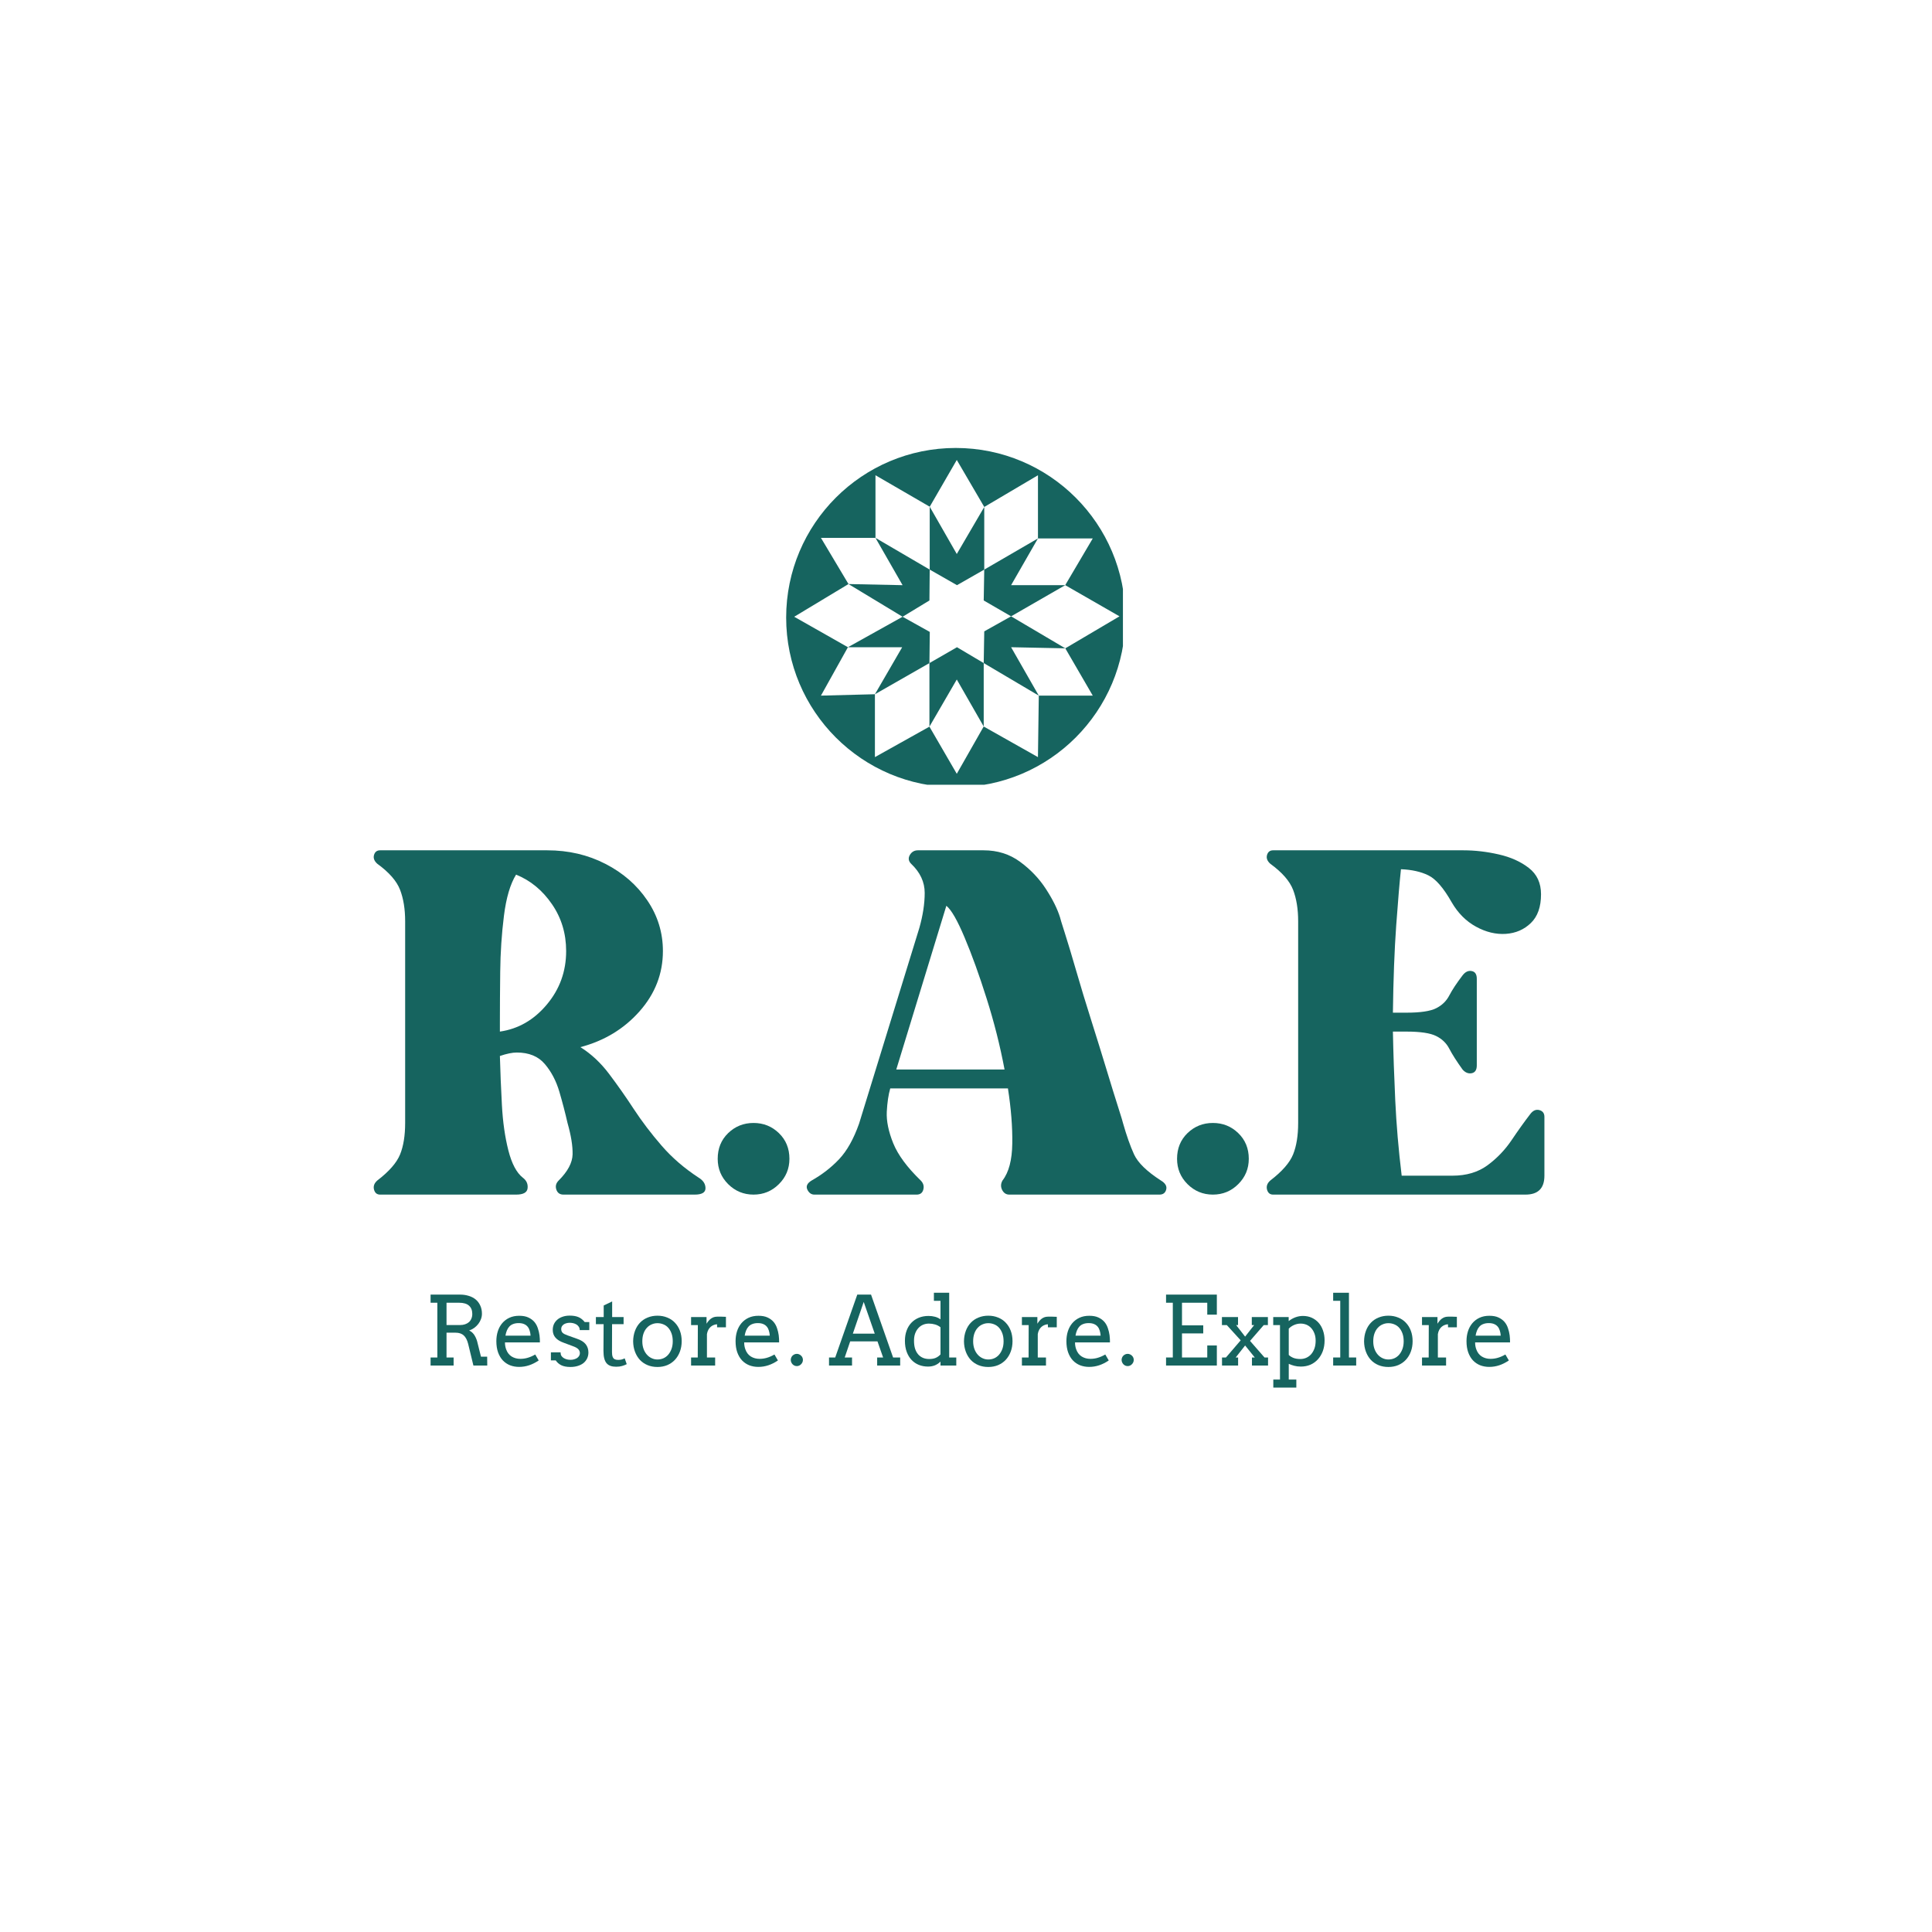
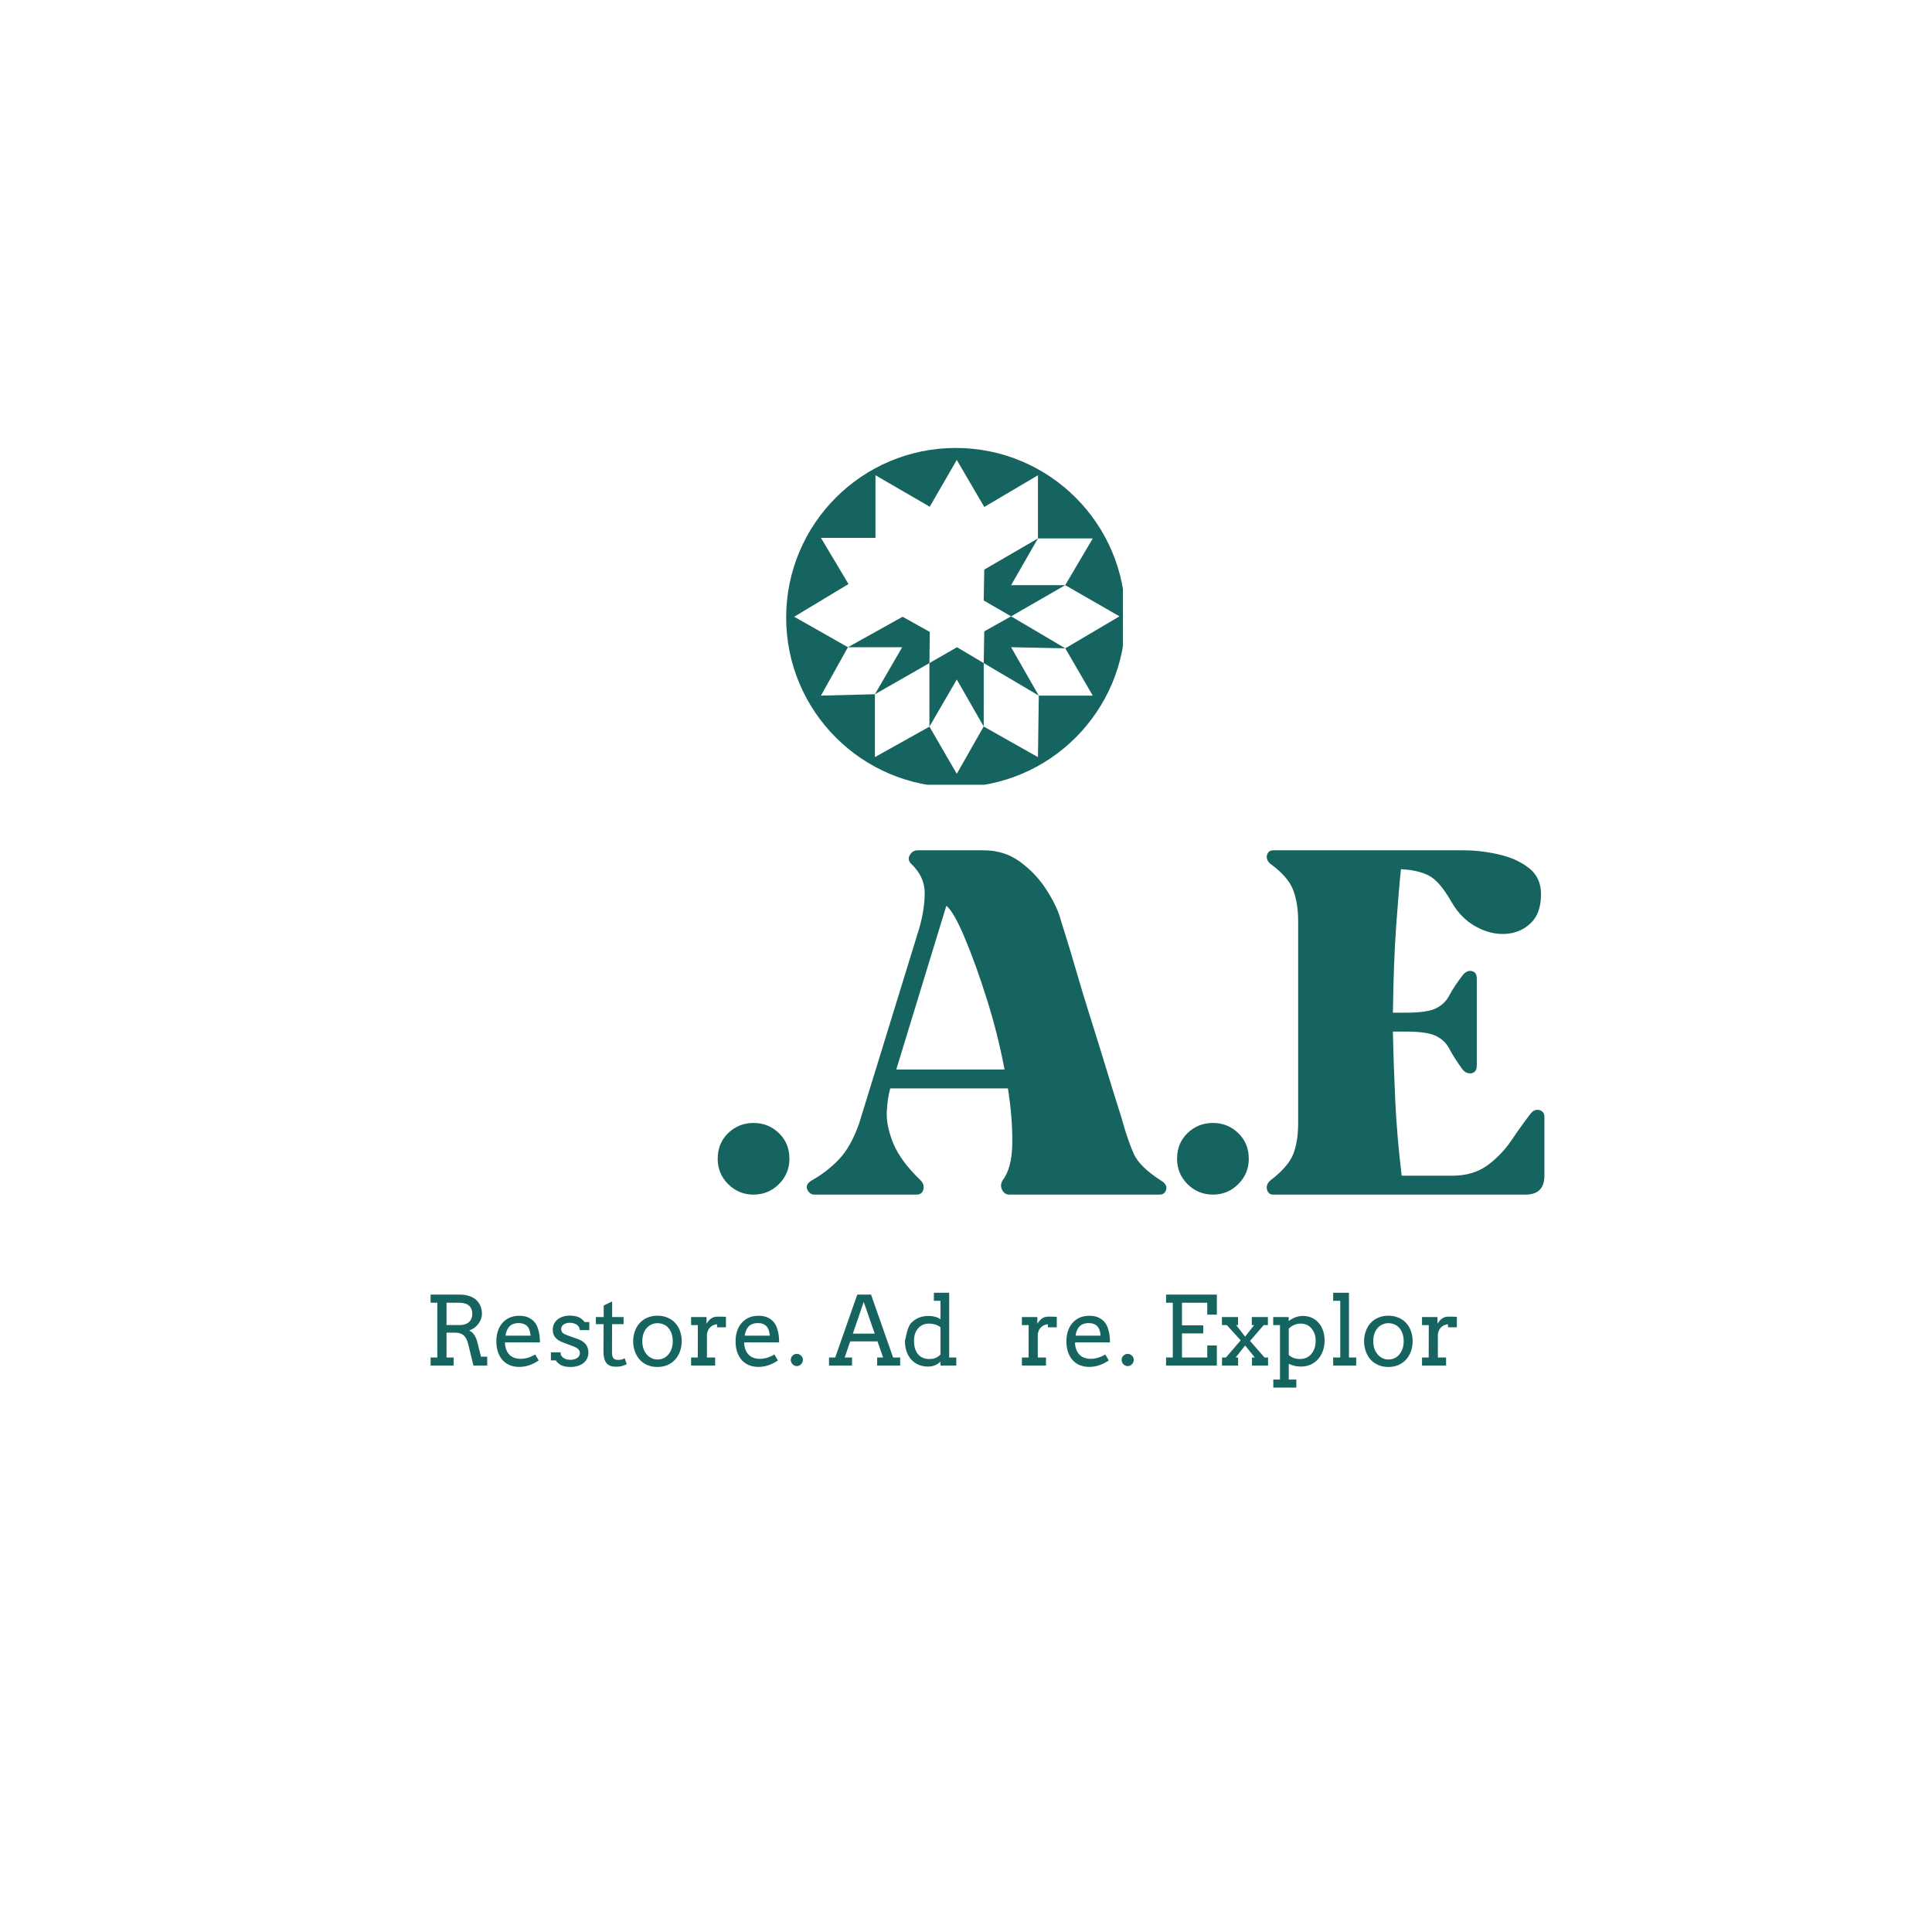
<svg xmlns="http://www.w3.org/2000/svg" version="1.0" preserveAspectRatio="xMidYMid meet" height="500" viewBox="0 0 375 375" zoomAndPan="magnify" width="500">
  <defs>
    <g />
    <clipPath id="a2740eb824">
      <path clip-rule="nonzero" d="M 152.594 86.949 L 217.961 86.949 L 217.961 152.32 L 152.594 152.32 Z M 152.594 86.949" />
    </clipPath>
  </defs>
  <g fill-opacity="1" fill="#16645f">
    <g transform="translate(72.467, 247.372)">
      <g>
-         <path d="M 63.156 -18.781 C 64.031 -18.25 64.469 -17.566 64.469 -16.734 C 64.469 -15.91 63.77 -15.5 62.375 -15.5 L 36.906 -15.5 C 36.195 -15.5 35.734 -15.828 35.516 -16.484 C 35.297 -17.141 35.453 -17.727 35.984 -18.25 C 37.734 -20 38.629 -21.68 38.672 -23.297 C 38.711 -24.922 38.383 -26.957 37.688 -29.406 C 37.25 -31.332 36.723 -33.348 36.109 -35.453 C 35.492 -37.555 34.551 -39.352 33.281 -40.844 C 32.02 -42.332 30.207 -43.078 27.844 -43.078 C 26.969 -43.078 25.875 -42.852 24.562 -42.406 C 24.645 -39.344 24.773 -36.172 24.953 -32.891 C 25.129 -29.609 25.547 -26.676 26.203 -24.094 C 26.859 -21.508 27.797 -19.738 29.016 -18.781 C 29.723 -18.25 30.031 -17.566 29.938 -16.734 C 29.852 -15.91 29.109 -15.5 27.703 -15.5 L 1.312 -15.5 C 0.695 -15.5 0.301 -15.828 0.125 -16.484 C -0.039 -17.141 0.176 -17.727 0.781 -18.25 C 3.062 -20 4.531 -21.68 5.188 -23.297 C 5.844 -24.922 6.172 -26.957 6.172 -29.406 L 6.172 -68.547 C 6.172 -70.91 5.844 -72.945 5.188 -74.656 C 4.531 -76.363 3.062 -78.047 0.781 -79.703 C 0.176 -80.234 -0.039 -80.801 0.125 -81.406 C 0.301 -82.02 0.695 -82.328 1.312 -82.328 L 33.75 -82.328 C 37.863 -82.328 41.625 -81.453 45.031 -79.703 C 48.445 -77.953 51.16 -75.586 53.172 -72.609 C 55.191 -69.641 56.203 -66.359 56.203 -62.766 C 56.203 -58.391 54.691 -54.492 51.672 -51.078 C 48.648 -47.66 44.82 -45.344 40.188 -44.125 C 42.281 -42.812 44.133 -41.082 45.75 -38.938 C 47.375 -36.789 48.973 -34.516 50.547 -32.109 C 52.129 -29.703 53.926 -27.336 55.938 -25.016 C 57.945 -22.691 60.352 -20.613 63.156 -18.781 Z M 37.422 -62.766 C 37.422 -66.18 36.5 -69.223 34.656 -71.891 C 32.82 -74.566 30.504 -76.473 27.703 -77.609 C 26.566 -75.766 25.781 -73.094 25.344 -69.594 C 24.906 -66.094 24.664 -62.484 24.625 -58.766 C 24.582 -55.047 24.562 -51.785 24.562 -48.984 L 24.562 -47.141 C 28.145 -47.66 31.18 -49.41 33.672 -52.391 C 36.172 -55.367 37.422 -58.828 37.422 -62.766 Z M 37.422 -62.766" />
-       </g>
+         </g>
    </g>
  </g>
  <g fill-opacity="1" fill="#16645f">
    <g transform="translate(139.305, 247.372)">
      <g>
        <path d="M 6.953 -29.406 C 8.879 -29.406 10.52 -28.75 11.875 -27.438 C 13.238 -26.125 13.922 -24.461 13.922 -22.453 C 13.922 -20.523 13.238 -18.883 11.875 -17.531 C 10.52 -16.176 8.879 -15.5 6.953 -15.5 C 5.035 -15.5 3.395 -16.176 2.031 -17.531 C 0.676 -18.883 0 -20.523 0 -22.453 C 0 -24.461 0.676 -26.125 2.031 -27.438 C 3.395 -28.75 5.035 -29.406 6.953 -29.406 Z M 6.953 -29.406" />
      </g>
    </g>
  </g>
  <g fill-opacity="1" fill="#16645f">
    <g transform="translate(156.639, 247.372)">
      <g>
        <path d="M 68.672 -18.25 C 69.547 -17.727 69.895 -17.141 69.719 -16.484 C 69.551 -15.828 69.113 -15.5 68.406 -15.5 L 39.266 -15.5 C 38.648 -15.5 38.188 -15.801 37.875 -16.406 C 37.57 -17.02 37.598 -17.633 37.953 -18.25 C 39.172 -19.82 39.801 -22.207 39.844 -25.406 C 39.895 -28.602 39.613 -32.172 39 -36.109 L 16.156 -36.109 C 15.801 -34.879 15.578 -33.367 15.484 -31.578 C 15.398 -29.785 15.816 -27.75 16.734 -25.469 C 17.66 -23.195 19.438 -20.789 22.062 -18.25 C 22.582 -17.727 22.754 -17.141 22.578 -16.484 C 22.41 -15.828 21.973 -15.5 21.266 -15.5 L 1.438 -15.5 C 0.832 -15.5 0.375 -15.828 0.062 -16.484 C -0.238 -17.141 0.047 -17.727 0.922 -18.25 C 2.93 -19.383 4.703 -20.758 6.234 -22.375 C 7.766 -24 9.055 -26.301 10.109 -29.281 L 21.797 -67.234 C 22.492 -69.68 22.844 -71.957 22.844 -74.062 C 22.844 -76.164 21.969 -78.047 20.219 -79.703 C 19.695 -80.234 19.609 -80.801 19.953 -81.406 C 20.305 -82.02 20.832 -82.328 21.531 -82.328 L 34.266 -82.328 C 36.984 -82.328 39.348 -81.582 41.359 -80.094 C 43.379 -78.613 45.047 -76.863 46.359 -74.844 C 47.672 -72.832 48.586 -70.992 49.109 -69.328 C 49.109 -69.242 49.414 -68.238 50.031 -66.312 C 50.645 -64.383 51.391 -61.91 52.266 -58.891 C 53.141 -55.867 54.102 -52.695 55.156 -49.375 C 56.207 -46.051 57.191 -42.879 58.109 -39.859 C 59.023 -36.836 59.789 -34.363 60.406 -32.438 C 61.02 -30.508 61.328 -29.5 61.328 -29.406 C 62.023 -26.957 62.742 -24.922 63.484 -23.297 C 64.234 -21.68 65.961 -20 68.672 -18.25 Z M 17.328 -39.781 L 38.344 -39.781 C 37.469 -44.426 36.305 -49.023 34.859 -53.578 C 33.422 -58.129 32 -62.066 30.594 -65.391 C 29.195 -68.723 28.016 -70.781 27.047 -71.562 Z M 17.328 -39.781" />
      </g>
    </g>
  </g>
  <g fill-opacity="1" fill="#16645f">
    <g transform="translate(228.466, 247.372)">
      <g>
        <path d="M 6.953 -29.406 C 8.879 -29.406 10.52 -28.75 11.875 -27.438 C 13.238 -26.125 13.922 -24.461 13.922 -22.453 C 13.922 -20.523 13.238 -18.883 11.875 -17.531 C 10.52 -16.176 8.879 -15.5 6.953 -15.5 C 5.035 -15.5 3.395 -16.176 2.031 -17.531 C 0.676 -18.883 0 -20.523 0 -22.453 C 0 -24.461 0.676 -26.125 2.031 -27.438 C 3.395 -28.75 5.035 -29.406 6.953 -29.406 Z M 6.953 -29.406" />
      </g>
    </g>
  </g>
  <g fill-opacity="1" fill="#16645f">
    <g transform="translate(245.8, 247.372)">
      <g>
        <path d="M 51.219 -31.125 C 51.738 -31.82 52.328 -32.082 52.984 -31.906 C 53.641 -31.727 53.969 -31.289 53.969 -30.594 L 53.969 -19.172 C 53.969 -16.723 52.742 -15.5 50.297 -15.5 L 1.312 -15.5 C 0.695 -15.5 0.301 -15.828 0.125 -16.484 C -0.039 -17.141 0.176 -17.727 0.781 -18.25 C 3.062 -20 4.531 -21.68 5.188 -23.297 C 5.844 -24.922 6.172 -26.957 6.172 -29.406 L 6.172 -68.547 C 6.172 -70.91 5.844 -72.945 5.188 -74.656 C 4.531 -76.363 3.062 -78.047 0.781 -79.703 C 0.176 -80.234 -0.039 -80.801 0.125 -81.406 C 0.301 -82.02 0.695 -82.328 1.312 -82.328 L 38.219 -82.328 C 40.488 -82.328 42.781 -82.062 45.094 -81.531 C 47.414 -81.008 49.363 -80.133 50.938 -78.906 C 52.52 -77.688 53.312 -75.984 53.312 -73.797 C 53.312 -71.348 52.656 -69.488 51.344 -68.219 C 50.031 -66.945 48.41 -66.242 46.484 -66.109 C 44.555 -65.984 42.629 -66.445 40.703 -67.5 C 38.773 -68.551 37.203 -70.125 35.984 -72.219 C 34.398 -75.02 32.883 -76.77 31.438 -77.469 C 30 -78.176 28.227 -78.57 26.125 -78.656 C 25.863 -76.207 25.555 -72.57 25.203 -67.75 C 24.859 -62.938 24.645 -57.289 24.562 -50.812 L 27.188 -50.812 C 29.895 -50.812 31.816 -51.098 32.953 -51.672 C 34.098 -52.242 34.953 -53.078 35.516 -54.172 C 36.086 -55.266 36.941 -56.555 38.078 -58.047 C 38.609 -58.742 39.203 -59.023 39.859 -58.891 C 40.516 -58.766 40.844 -58.266 40.844 -57.391 L 40.844 -40.578 C 40.844 -39.703 40.516 -39.195 39.859 -39.062 C 39.203 -38.938 38.609 -39.176 38.078 -39.781 C 36.941 -41.363 36.086 -42.703 35.516 -43.797 C 34.953 -44.891 34.098 -45.719 32.953 -46.281 C 31.816 -46.852 29.895 -47.141 27.188 -47.141 L 24.562 -47.141 C 24.645 -42.941 24.797 -38.5 25.016 -33.812 C 25.234 -29.125 25.648 -24.242 26.266 -19.172 L 36.109 -19.172 C 38.828 -19.172 41.102 -19.848 42.938 -21.203 C 44.781 -22.566 46.332 -24.188 47.594 -26.062 C 48.863 -27.945 50.07 -29.633 51.219 -31.125 Z M 51.219 -31.125" />
      </g>
    </g>
  </g>
  <path fill-rule="nonzero" fill-opacity="1" d="M 185.75 125.625 L 180.402 128.703 L 180.402 141.043 L 185.711 131.891 L 190.938 141.016 L 190.938 128.703 Z M 185.75 125.625" fill="#16645f" />
-   <path fill-rule="nonzero" fill-opacity="1" d="M 180.402 116.551 L 180.457 110.559 L 169.93 104.402 L 175.191 113.582 L 164.688 113.363 L 175.191 119.711 Z M 180.402 116.551" fill="#16645f" />
  <path fill-rule="nonzero" fill-opacity="1" d="M 180.473 122.656 L 175.191 119.711 L 164.582 125.625 L 175.113 125.625 L 169.82 134.754 L 180.402 128.703 Z M 180.473 122.656" fill="#16645f" />
-   <path fill-rule="nonzero" fill-opacity="1" d="M 185.75 113.582 L 191.043 110.559 L 191.043 98.406 L 185.711 107.531 L 180.457 98.352 L 180.457 110.559 Z M 185.75 113.582" fill="#16645f" />
  <g clip-path="url(#a2740eb824)">
    <path fill-rule="nonzero" fill-opacity="1" d="M 185.512 86.949 C 167.332 86.949 152.594 101.688 152.594 119.871 C 152.594 138.055 167.332 152.793 185.512 152.793 C 203.695 152.793 218.434 138.055 218.434 119.871 C 218.434 101.688 203.695 86.949 185.512 86.949 Z M 201.629 135.023 L 201.465 146.957 L 190.934 141.016 L 185.711 150.195 L 180.402 141.043 L 169.82 146.957 L 169.82 134.75 L 159.344 135.02 L 164.582 125.625 L 154.156 119.711 L 164.691 113.363 L 159.344 104.398 L 169.93 104.398 L 169.93 92.246 L 180.461 98.352 L 185.711 89.277 L 191.047 98.402 L 201.469 92.246 L 201.469 104.508 L 212.105 104.508 L 206.758 113.578 L 217.293 119.629 L 206.773 125.84 L 212.105 135.02 L 201.629 135.02 Z M 201.629 135.023" fill="#16645f" />
  </g>
  <path fill-rule="nonzero" fill-opacity="1" d="M 190.938 116.551 L 196.254 119.629 L 206.758 113.582 L 196.254 113.582 L 201.465 104.508 L 191.043 110.559 Z M 190.938 116.551" fill="#16645f" />
  <path fill-rule="nonzero" fill-opacity="1" d="M 206.773 125.84 L 196.254 119.629 L 191.043 122.547 L 190.938 128.703 L 201.629 135.023 L 196.254 125.625 Z M 206.773 125.84" fill="#16645f" />
  <g fill-opacity="1" fill="#16645f">
    <g transform="translate(82.279, 265.048)">
      <g>
        <path d="M 1.297 -13.766 L 7.031 -13.766 C 7.633 -13.766 8.195 -13.68 8.719 -13.516 C 9.238 -13.359 9.688 -13.125 10.062 -12.812 C 10.438 -12.5 10.727 -12.109 10.938 -11.641 C 11.156 -11.18 11.266 -10.648 11.266 -10.047 C 11.266 -9.703 11.203 -9.359 11.078 -9.016 C 10.953 -8.68 10.781 -8.367 10.562 -8.078 C 10.344 -7.797 10.082 -7.539 9.781 -7.312 C 9.477 -7.094 9.145 -6.922 8.781 -6.797 C 8.938 -6.734 9.094 -6.641 9.25 -6.516 C 9.406 -6.391 9.551 -6.238 9.688 -6.062 C 9.82 -5.883 9.941 -5.68 10.047 -5.453 C 10.16 -5.223 10.254 -4.977 10.328 -4.719 L 11.078 -1.719 L 12.281 -1.719 L 12.297 0 L 9.609 0 L 8.594 -4.188 C 8.406 -4.938 8.117 -5.488 7.734 -5.844 C 7.348 -6.195 6.82 -6.375 6.156 -6.375 L 4.391 -6.375 L 4.391 -1.562 L 5.766 -1.562 L 5.766 0 L 1.297 0 L 1.297 -1.562 L 2.609 -1.562 L 2.609 -12.188 L 1.297 -12.188 Z M 4.391 -12.188 L 4.391 -7.859 L 7.031 -7.859 C 7.375 -7.859 7.688 -7.906 7.969 -8 C 8.258 -8.094 8.508 -8.227 8.719 -8.406 C 8.926 -8.582 9.086 -8.805 9.203 -9.078 C 9.328 -9.348 9.391 -9.66 9.391 -10.016 C 9.391 -10.703 9.18 -11.234 8.766 -11.609 C 8.359 -11.992 7.707 -12.188 6.812 -12.188 Z M 4.391 -12.188" />
      </g>
    </g>
    <g transform="translate(95.514, 265.048)">
      <g>
        <path d="M 2.5 -4.484 C 2.5 -4.211 2.52 -3.969 2.562 -3.75 C 2.602 -3.531 2.66 -3.32 2.734 -3.125 C 2.953 -2.52 3.305 -2.062 3.797 -1.75 C 4.297 -1.445 4.859 -1.297 5.484 -1.297 C 5.973 -1.297 6.445 -1.363 6.906 -1.5 C 7.375 -1.633 7.863 -1.848 8.375 -2.141 L 9.047 -0.984 C 8.43 -0.566 7.812 -0.254 7.188 -0.047 C 6.562 0.16 5.914 0.266 5.25 0.266 C 4.613 0.266 4.023 0.16 3.484 -0.047 C 2.941 -0.266 2.473 -0.582 2.078 -1 C 1.691 -1.414 1.383 -1.938 1.156 -2.562 C 0.938 -3.188 0.828 -3.91 0.828 -4.734 C 0.828 -5.41 0.922 -6.047 1.109 -6.641 C 1.297 -7.234 1.578 -7.754 1.953 -8.203 C 2.328 -8.648 2.789 -9.004 3.344 -9.266 C 3.895 -9.523 4.535 -9.656 5.266 -9.656 C 5.973 -9.656 6.562 -9.547 7.031 -9.328 C 7.508 -9.109 7.898 -8.82 8.203 -8.469 C 8.504 -8.113 8.727 -7.707 8.875 -7.25 C 9.031 -6.801 9.141 -6.344 9.203 -5.875 C 9.234 -5.645 9.254 -5.41 9.266 -5.172 C 9.273 -4.941 9.281 -4.711 9.281 -4.484 Z M 5.141 -8.234 C 4.754 -8.234 4.41 -8.176 4.109 -8.062 C 3.816 -7.957 3.566 -7.797 3.359 -7.578 C 3.16 -7.367 3 -7.113 2.875 -6.812 C 2.75 -6.508 2.656 -6.172 2.594 -5.797 L 7.469 -5.797 C 7.445 -6.148 7.391 -6.473 7.297 -6.766 C 7.211 -7.066 7.078 -7.328 6.891 -7.547 C 6.711 -7.766 6.484 -7.93 6.203 -8.047 C 5.922 -8.172 5.566 -8.234 5.141 -8.234 Z M 5.141 -8.234" />
      </g>
    </g>
    <g transform="translate(106.18, 265.048)">
      <g>
        <path d="M 6.344 -6.875 C 6.344 -7.133 6.281 -7.352 6.156 -7.531 C 6.039 -7.707 5.891 -7.852 5.703 -7.969 C 5.516 -8.082 5.305 -8.164 5.078 -8.219 C 4.848 -8.27 4.625 -8.297 4.406 -8.297 C 4.164 -8.297 3.941 -8.266 3.734 -8.203 C 3.535 -8.148 3.363 -8.07 3.219 -7.969 C 3.07 -7.863 2.957 -7.738 2.875 -7.594 C 2.789 -7.445 2.75 -7.281 2.75 -7.094 C 2.75 -6.781 2.844 -6.531 3.031 -6.344 C 3.227 -6.164 3.551 -6 4 -5.844 L 5.797 -5.203 C 6.578 -4.941 7.145 -4.586 7.5 -4.141 C 7.852 -3.691 8.031 -3.156 8.031 -2.531 C 8.031 -2.113 7.945 -1.727 7.781 -1.375 C 7.613 -1.031 7.379 -0.734 7.078 -0.484 C 6.773 -0.242 6.406 -0.055 5.969 0.078 C 5.539 0.211 5.066 0.281 4.547 0.281 C 3.805 0.281 3.207 0.164 2.75 -0.062 C 2.289 -0.301 1.938 -0.613 1.688 -1 L 0.75 -1 L 0.75 -2.562 L 2.625 -2.562 C 2.625 -2.301 2.676 -2.078 2.781 -1.891 C 2.895 -1.711 3.047 -1.566 3.234 -1.453 C 3.422 -1.336 3.629 -1.25 3.859 -1.188 C 4.098 -1.133 4.336 -1.109 4.578 -1.109 C 4.816 -1.109 5.039 -1.141 5.25 -1.203 C 5.469 -1.266 5.66 -1.348 5.828 -1.453 C 5.992 -1.566 6.125 -1.703 6.219 -1.859 C 6.32 -2.016 6.375 -2.191 6.375 -2.391 C 6.375 -2.691 6.273 -2.945 6.078 -3.156 C 5.879 -3.375 5.547 -3.566 5.078 -3.734 L 3.281 -4.406 C 2.539 -4.664 1.992 -5 1.641 -5.406 C 1.285 -5.812 1.109 -6.316 1.109 -6.922 C 1.109 -7.316 1.18 -7.68 1.328 -8.016 C 1.484 -8.359 1.703 -8.648 1.984 -8.891 C 2.266 -9.141 2.609 -9.332 3.016 -9.469 C 3.422 -9.613 3.883 -9.688 4.406 -9.688 C 5.07 -9.688 5.629 -9.594 6.078 -9.406 C 6.535 -9.219 6.945 -8.895 7.312 -8.438 L 8.203 -8.438 L 8.203 -6.875 Z M 6.344 -6.875" />
      </g>
    </g>
    <g transform="translate(115.194, 265.048)">
      <g>
        <path d="M 3.625 -9.406 L 5.844 -9.406 L 5.844 -8.031 L 3.609 -8.031 L 3.594 -2.609 C 3.594 -2.234 3.633 -1.93 3.719 -1.703 C 3.801 -1.473 3.938 -1.312 4.125 -1.219 C 4.312 -1.133 4.52 -1.094 4.75 -1.094 C 5.008 -1.094 5.234 -1.113 5.422 -1.156 C 5.617 -1.207 5.832 -1.285 6.062 -1.391 L 6.453 -0.266 C 6.16 -0.109 5.852 0.008 5.531 0.094 C 5.219 0.188 4.844 0.234 4.406 0.234 C 3.988 0.234 3.629 0.18 3.328 0.078 C 3.023 -0.023 2.77 -0.191 2.562 -0.422 C 2.352 -0.66 2.195 -0.977 2.094 -1.375 C 1.988 -1.77 1.938 -2.266 1.938 -2.859 L 1.969 -8.031 L 0.469 -8.031 L 0.469 -9.406 L 1.984 -9.406 L 1.984 -11.656 L 3.625 -12.438 Z M 3.625 -9.406" />
      </g>
    </g>
    <g transform="translate(122.112, 265.048)">
      <g>
        <path d="M 0.781 -4.703 C 0.789 -5.441 0.91 -6.117 1.141 -6.734 C 1.367 -7.348 1.691 -7.875 2.109 -8.312 C 2.523 -8.75 3.02 -9.082 3.594 -9.312 C 4.176 -9.551 4.812 -9.672 5.5 -9.672 C 6.195 -9.672 6.832 -9.551 7.406 -9.312 C 7.988 -9.082 8.484 -8.75 8.891 -8.312 C 9.305 -7.883 9.629 -7.363 9.859 -6.75 C 10.086 -6.145 10.203 -5.469 10.203 -4.719 C 10.203 -3.988 10.086 -3.316 9.859 -2.703 C 9.629 -2.086 9.305 -1.555 8.891 -1.109 C 8.484 -0.672 7.988 -0.328 7.406 -0.078 C 6.832 0.16 6.195 0.281 5.5 0.281 C 4.789 0.281 4.148 0.16 3.578 -0.078 C 3.004 -0.316 2.508 -0.656 2.094 -1.094 C 1.688 -1.539 1.367 -2.066 1.141 -2.672 C 0.91 -3.285 0.789 -3.961 0.781 -4.703 Z M 2.562 -4.703 C 2.562 -4.16 2.641 -3.672 2.797 -3.234 C 2.953 -2.805 3.164 -2.438 3.438 -2.125 C 3.707 -1.82 4.02 -1.586 4.375 -1.422 C 4.727 -1.254 5.102 -1.172 5.5 -1.172 C 5.914 -1.172 6.301 -1.25 6.656 -1.406 C 7.02 -1.57 7.332 -1.805 7.594 -2.109 C 7.863 -2.422 8.078 -2.797 8.234 -3.234 C 8.391 -3.672 8.469 -4.16 8.469 -4.703 C 8.469 -5.273 8.391 -5.781 8.234 -6.219 C 8.078 -6.656 7.867 -7.02 7.609 -7.312 C 7.348 -7.613 7.035 -7.836 6.672 -7.984 C 6.305 -8.141 5.914 -8.219 5.5 -8.219 C 5.102 -8.219 4.727 -8.141 4.375 -7.984 C 4.02 -7.836 3.707 -7.613 3.438 -7.312 C 3.164 -7.02 2.953 -6.656 2.797 -6.219 C 2.641 -5.781 2.562 -5.273 2.562 -4.703 Z M 2.562 -4.703" />
      </g>
    </g>
    <g transform="translate(133.232, 265.048)">
      <g>
        <path d="M 7.672 -7.422 L 5.953 -7.422 L 5.953 -8 C 5.742 -8 5.535 -7.957 5.328 -7.875 C 5.117 -7.801 4.922 -7.688 4.734 -7.531 C 4.555 -7.383 4.398 -7.191 4.266 -6.953 C 4.129 -6.711 4.035 -6.426 3.984 -6.094 L 3.984 -1.562 L 5.578 -1.562 L 5.578 0 L 0.906 0 L 0.906 -1.562 L 2.203 -1.562 L 2.219 -7.844 L 0.906 -7.844 L 0.906 -9.406 L 3.906 -9.406 L 3.906 -8.109 C 4.02 -8.297 4.145 -8.473 4.281 -8.641 C 4.414 -8.805 4.566 -8.953 4.734 -9.078 C 4.898 -9.203 5.082 -9.301 5.281 -9.375 C 5.488 -9.445 5.711 -9.484 5.953 -9.484 C 6.266 -9.484 6.555 -9.484 6.828 -9.484 C 7.109 -9.484 7.391 -9.473 7.672 -9.453 Z M 7.672 -7.422" />
      </g>
    </g>
    <g transform="translate(141.946, 265.048)">
      <g>
        <path d="M 2.5 -4.484 C 2.5 -4.211 2.52 -3.969 2.562 -3.75 C 2.602 -3.531 2.66 -3.32 2.734 -3.125 C 2.953 -2.52 3.305 -2.062 3.797 -1.75 C 4.297 -1.445 4.859 -1.297 5.484 -1.297 C 5.973 -1.297 6.445 -1.363 6.906 -1.5 C 7.375 -1.633 7.863 -1.848 8.375 -2.141 L 9.047 -0.984 C 8.43 -0.566 7.812 -0.254 7.188 -0.047 C 6.562 0.16 5.914 0.266 5.25 0.266 C 4.613 0.266 4.023 0.16 3.484 -0.047 C 2.941 -0.266 2.473 -0.582 2.078 -1 C 1.691 -1.414 1.383 -1.938 1.156 -2.562 C 0.938 -3.188 0.828 -3.91 0.828 -4.734 C 0.828 -5.41 0.922 -6.047 1.109 -6.641 C 1.297 -7.234 1.578 -7.754 1.953 -8.203 C 2.328 -8.648 2.789 -9.004 3.344 -9.266 C 3.895 -9.523 4.535 -9.656 5.266 -9.656 C 5.973 -9.656 6.562 -9.547 7.031 -9.328 C 7.508 -9.109 7.898 -8.82 8.203 -8.469 C 8.504 -8.113 8.727 -7.707 8.875 -7.25 C 9.031 -6.801 9.141 -6.344 9.203 -5.875 C 9.234 -5.645 9.254 -5.41 9.266 -5.172 C 9.273 -4.941 9.281 -4.711 9.281 -4.484 Z M 5.141 -8.234 C 4.754 -8.234 4.41 -8.176 4.109 -8.062 C 3.816 -7.957 3.566 -7.797 3.359 -7.578 C 3.16 -7.367 3 -7.113 2.875 -6.812 C 2.75 -6.508 2.656 -6.172 2.594 -5.797 L 7.469 -5.797 C 7.445 -6.148 7.391 -6.473 7.297 -6.766 C 7.211 -7.066 7.078 -7.328 6.891 -7.547 C 6.711 -7.766 6.484 -7.93 6.203 -8.047 C 5.922 -8.172 5.566 -8.234 5.141 -8.234 Z M 5.141 -8.234" />
      </g>
    </g>
    <g transform="translate(152.612, 265.048)">
      <g>
        <path d="M 0.875 -1.094 C 0.875 -1.25 0.906 -1.398 0.969 -1.547 C 1.031 -1.691 1.113 -1.816 1.219 -1.922 C 1.332 -2.023 1.457 -2.109 1.594 -2.172 C 1.738 -2.234 1.895 -2.266 2.062 -2.266 C 2.219 -2.266 2.363 -2.234 2.5 -2.172 C 2.645 -2.109 2.77 -2.023 2.875 -1.922 C 2.988 -1.816 3.078 -1.691 3.141 -1.547 C 3.203 -1.398 3.234 -1.25 3.234 -1.094 C 3.234 -0.938 3.203 -0.785 3.141 -0.641 C 3.078 -0.492 2.988 -0.363 2.875 -0.25 C 2.77 -0.133 2.645 -0.047 2.5 0.016 C 2.363 0.078 2.219 0.109 2.062 0.109 C 1.895 0.109 1.738 0.078 1.594 0.016 C 1.457 -0.047 1.332 -0.133 1.219 -0.25 C 1.113 -0.363 1.031 -0.492 0.969 -0.641 C 0.906 -0.785 0.875 -0.938 0.875 -1.094 Z M 0.875 -1.094" />
      </g>
    </g>
    <g transform="translate(156.752, 265.048)">
      <g>
        <path d="M 0 0 Z M 0 0" />
      </g>
    </g>
    <g transform="translate(160.818, 265.048)">
      <g>
        <path d="M 9.438 -1.562 L 10.594 -1.562 L 9.5 -4.688 L 4.203 -4.688 L 3.141 -1.562 L 4.562 -1.562 L 4.562 0 L 0.094 0 L 0.094 -1.562 L 1.297 -1.562 L 5.578 -13.766 L 8.25 -13.766 L 12.531 -1.562 L 13.906 -1.562 L 13.906 0 L 9.438 0 Z M 4.719 -6.188 L 8.969 -6.188 L 6.828 -12.344 Z M 4.719 -6.188" />
      </g>
    </g>
    <g transform="translate(174.816, 265.048)">
      <g>
-         <path d="M 6.453 -14.125 L 9.422 -14.125 L 9.422 -1.562 L 10.797 -1.562 L 10.797 0 L 7.734 0 L 7.734 -0.766 C 7.43 -0.461 7.078 -0.223 6.672 -0.047 C 6.273 0.117 5.82 0.203 5.312 0.203 C 4.676 0.203 4.082 0.094 3.531 -0.125 C 2.988 -0.344 2.516 -0.664 2.109 -1.094 C 1.711 -1.52 1.398 -2.039 1.172 -2.656 C 0.941 -3.281 0.828 -3.992 0.828 -4.797 C 0.828 -5.523 0.938 -6.188 1.156 -6.781 C 1.375 -7.375 1.68 -7.879 2.078 -8.297 C 2.484 -8.723 2.969 -9.051 3.531 -9.281 C 4.094 -9.508 4.719 -9.625 5.406 -9.625 C 5.863 -9.625 6.281 -9.57 6.656 -9.469 C 7.031 -9.375 7.391 -9.207 7.734 -8.969 L 7.734 -12.562 L 6.453 -12.562 Z M 5.531 -1.266 C 6.039 -1.266 6.461 -1.336 6.797 -1.484 C 7.141 -1.629 7.453 -1.852 7.734 -2.156 L 7.734 -7.422 C 7.43 -7.672 7.082 -7.852 6.688 -7.969 C 6.289 -8.082 5.891 -8.141 5.484 -8.141 C 5.086 -8.141 4.711 -8.066 4.359 -7.922 C 4.004 -7.773 3.695 -7.555 3.438 -7.266 C 3.176 -6.984 2.969 -6.633 2.812 -6.219 C 2.664 -5.812 2.594 -5.344 2.594 -4.812 C 2.594 -4.227 2.66 -3.711 2.797 -3.266 C 2.941 -2.828 3.145 -2.457 3.406 -2.156 C 3.664 -1.863 3.977 -1.641 4.344 -1.484 C 4.707 -1.336 5.102 -1.266 5.531 -1.266 Z M 5.531 -1.266" />
+         <path d="M 6.453 -14.125 L 9.422 -14.125 L 9.422 -1.562 L 10.797 -1.562 L 10.797 0 L 7.734 0 L 7.734 -0.766 C 7.43 -0.461 7.078 -0.223 6.672 -0.047 C 6.273 0.117 5.82 0.203 5.312 0.203 C 4.676 0.203 4.082 0.094 3.531 -0.125 C 2.988 -0.344 2.516 -0.664 2.109 -1.094 C 1.711 -1.52 1.398 -2.039 1.172 -2.656 C 0.941 -3.281 0.828 -3.992 0.828 -4.797 C 1.375 -7.375 1.68 -7.879 2.078 -8.297 C 2.484 -8.723 2.969 -9.051 3.531 -9.281 C 4.094 -9.508 4.719 -9.625 5.406 -9.625 C 5.863 -9.625 6.281 -9.57 6.656 -9.469 C 7.031 -9.375 7.391 -9.207 7.734 -8.969 L 7.734 -12.562 L 6.453 -12.562 Z M 5.531 -1.266 C 6.039 -1.266 6.461 -1.336 6.797 -1.484 C 7.141 -1.629 7.453 -1.852 7.734 -2.156 L 7.734 -7.422 C 7.43 -7.672 7.082 -7.852 6.688 -7.969 C 6.289 -8.082 5.891 -8.141 5.484 -8.141 C 5.086 -8.141 4.711 -8.066 4.359 -7.922 C 4.004 -7.773 3.695 -7.555 3.438 -7.266 C 3.176 -6.984 2.969 -6.633 2.812 -6.219 C 2.664 -5.812 2.594 -5.344 2.594 -4.812 C 2.594 -4.227 2.66 -3.711 2.797 -3.266 C 2.941 -2.828 3.145 -2.457 3.406 -2.156 C 3.664 -1.863 3.977 -1.641 4.344 -1.484 C 4.707 -1.336 5.102 -1.266 5.531 -1.266 Z M 5.531 -1.266" />
      </g>
    </g>
    <g transform="translate(186.326, 265.048)">
      <g>
-         <path d="M 0.781 -4.703 C 0.789 -5.441 0.91 -6.117 1.141 -6.734 C 1.367 -7.348 1.691 -7.875 2.109 -8.312 C 2.523 -8.75 3.02 -9.082 3.594 -9.312 C 4.176 -9.551 4.812 -9.672 5.5 -9.672 C 6.195 -9.672 6.832 -9.551 7.406 -9.312 C 7.988 -9.082 8.484 -8.75 8.891 -8.312 C 9.305 -7.883 9.629 -7.363 9.859 -6.75 C 10.086 -6.145 10.203 -5.469 10.203 -4.719 C 10.203 -3.988 10.086 -3.316 9.859 -2.703 C 9.629 -2.086 9.305 -1.555 8.891 -1.109 C 8.484 -0.672 7.988 -0.328 7.406 -0.078 C 6.832 0.16 6.195 0.281 5.5 0.281 C 4.789 0.281 4.148 0.16 3.578 -0.078 C 3.004 -0.316 2.508 -0.656 2.094 -1.094 C 1.688 -1.539 1.367 -2.066 1.141 -2.672 C 0.91 -3.285 0.789 -3.961 0.781 -4.703 Z M 2.562 -4.703 C 2.562 -4.16 2.641 -3.672 2.797 -3.234 C 2.953 -2.805 3.164 -2.438 3.438 -2.125 C 3.707 -1.82 4.02 -1.586 4.375 -1.422 C 4.727 -1.254 5.102 -1.172 5.5 -1.172 C 5.914 -1.172 6.301 -1.25 6.656 -1.406 C 7.02 -1.57 7.332 -1.805 7.594 -2.109 C 7.863 -2.422 8.078 -2.797 8.234 -3.234 C 8.391 -3.672 8.469 -4.16 8.469 -4.703 C 8.469 -5.273 8.391 -5.781 8.234 -6.219 C 8.078 -6.656 7.867 -7.02 7.609 -7.312 C 7.348 -7.613 7.035 -7.836 6.672 -7.984 C 6.305 -8.141 5.914 -8.219 5.5 -8.219 C 5.102 -8.219 4.727 -8.141 4.375 -7.984 C 4.02 -7.836 3.707 -7.613 3.438 -7.312 C 3.164 -7.02 2.953 -6.656 2.797 -6.219 C 2.641 -5.781 2.562 -5.273 2.562 -4.703 Z M 2.562 -4.703" />
-       </g>
+         </g>
    </g>
    <g transform="translate(197.446, 265.048)">
      <g>
        <path d="M 7.672 -7.422 L 5.953 -7.422 L 5.953 -8 C 5.742 -8 5.535 -7.957 5.328 -7.875 C 5.117 -7.801 4.922 -7.688 4.734 -7.531 C 4.555 -7.383 4.398 -7.191 4.266 -6.953 C 4.129 -6.711 4.035 -6.426 3.984 -6.094 L 3.984 -1.562 L 5.578 -1.562 L 5.578 0 L 0.906 0 L 0.906 -1.562 L 2.203 -1.562 L 2.219 -7.844 L 0.906 -7.844 L 0.906 -9.406 L 3.906 -9.406 L 3.906 -8.109 C 4.02 -8.297 4.145 -8.473 4.281 -8.641 C 4.414 -8.805 4.566 -8.953 4.734 -9.078 C 4.898 -9.203 5.082 -9.301 5.281 -9.375 C 5.488 -9.445 5.711 -9.484 5.953 -9.484 C 6.266 -9.484 6.555 -9.484 6.828 -9.484 C 7.109 -9.484 7.391 -9.473 7.672 -9.453 Z M 7.672 -7.422" />
      </g>
    </g>
    <g transform="translate(206.161, 265.048)">
      <g>
        <path d="M 2.5 -4.484 C 2.5 -4.211 2.52 -3.969 2.562 -3.75 C 2.602 -3.531 2.66 -3.32 2.734 -3.125 C 2.953 -2.52 3.305 -2.062 3.797 -1.75 C 4.297 -1.445 4.859 -1.297 5.484 -1.297 C 5.973 -1.297 6.445 -1.363 6.906 -1.5 C 7.375 -1.633 7.863 -1.848 8.375 -2.141 L 9.047 -0.984 C 8.43 -0.566 7.812 -0.254 7.188 -0.047 C 6.562 0.16 5.914 0.266 5.25 0.266 C 4.613 0.266 4.023 0.16 3.484 -0.047 C 2.941 -0.266 2.473 -0.582 2.078 -1 C 1.691 -1.414 1.383 -1.938 1.156 -2.562 C 0.938 -3.188 0.828 -3.91 0.828 -4.734 C 0.828 -5.41 0.922 -6.047 1.109 -6.641 C 1.297 -7.234 1.578 -7.754 1.953 -8.203 C 2.328 -8.648 2.789 -9.004 3.344 -9.266 C 3.895 -9.523 4.535 -9.656 5.266 -9.656 C 5.973 -9.656 6.562 -9.547 7.031 -9.328 C 7.508 -9.109 7.898 -8.82 8.203 -8.469 C 8.504 -8.113 8.727 -7.707 8.875 -7.25 C 9.031 -6.801 9.141 -6.344 9.203 -5.875 C 9.234 -5.645 9.254 -5.41 9.266 -5.172 C 9.273 -4.941 9.281 -4.711 9.281 -4.484 Z M 5.141 -8.234 C 4.754 -8.234 4.41 -8.176 4.109 -8.062 C 3.816 -7.957 3.566 -7.797 3.359 -7.578 C 3.16 -7.367 3 -7.113 2.875 -6.812 C 2.75 -6.508 2.656 -6.172 2.594 -5.797 L 7.469 -5.797 C 7.445 -6.148 7.391 -6.473 7.297 -6.766 C 7.211 -7.066 7.078 -7.328 6.891 -7.547 C 6.711 -7.766 6.484 -7.93 6.203 -8.047 C 5.922 -8.172 5.566 -8.234 5.141 -8.234 Z M 5.141 -8.234" />
      </g>
    </g>
    <g transform="translate(216.827, 265.048)">
      <g>
        <path d="M 0.875 -1.094 C 0.875 -1.25 0.906 -1.398 0.969 -1.547 C 1.031 -1.691 1.113 -1.816 1.219 -1.922 C 1.332 -2.023 1.457 -2.109 1.594 -2.172 C 1.738 -2.234 1.895 -2.266 2.062 -2.266 C 2.219 -2.266 2.363 -2.234 2.5 -2.172 C 2.645 -2.109 2.77 -2.023 2.875 -1.922 C 2.988 -1.816 3.078 -1.691 3.141 -1.547 C 3.203 -1.398 3.234 -1.25 3.234 -1.094 C 3.234 -0.938 3.203 -0.785 3.141 -0.641 C 3.078 -0.492 2.988 -0.363 2.875 -0.25 C 2.77 -0.133 2.645 -0.047 2.5 0.016 C 2.363 0.078 2.219 0.109 2.062 0.109 C 1.895 0.109 1.738 0.078 1.594 0.016 C 1.457 -0.047 1.332 -0.133 1.219 -0.25 C 1.113 -0.363 1.031 -0.492 0.969 -0.641 C 0.906 -0.785 0.875 -0.938 0.875 -1.094 Z M 0.875 -1.094" />
      </g>
    </g>
    <g transform="translate(220.966, 265.048)">
      <g>
        <path d="M 0 0 Z M 0 0" />
      </g>
    </g>
    <g transform="translate(225.033, 265.048)">
      <g>
        <path d="M 1.297 -13.766 L 11.156 -13.766 L 11.156 -9.875 L 9.297 -9.875 L 9.297 -12.188 L 4.391 -12.188 L 4.391 -7.797 L 8.516 -7.797 L 8.516 -6.234 L 4.391 -6.234 L 4.391 -1.562 L 9.297 -1.562 L 9.297 -3.891 L 11.156 -3.891 L 11.156 0 L 1.297 0 L 1.297 -1.562 L 2.609 -1.562 L 2.609 -12.188 L 1.297 -12.188 Z M 1.297 -13.766" />
      </g>
    </g>
    <g transform="translate(236.707, 265.048)">
      <g>
        <path d="M 6.297 -1.562 L 6.844 -1.562 L 4.969 -3.891 L 3.141 -1.562 L 3.609 -1.562 L 3.609 0 L 0.484 0 L 0.484 -1.562 L 1.25 -1.562 L 4.109 -4.891 L 1.422 -7.844 L 0.469 -7.844 L 0.469 -9.406 L 3.594 -9.406 L 3.594 -7.844 L 3.234 -7.844 L 4.969 -5.609 L 6.719 -7.844 L 6.266 -7.844 L 6.266 -9.406 L 9.391 -9.406 L 9.391 -7.844 L 8.578 -7.844 L 5.922 -4.781 L 8.734 -1.562 L 9.422 -1.562 L 9.422 0 L 6.297 0 Z M 6.297 -1.562" />
      </g>
    </g>
    <g transform="translate(246.601, 265.048)">
      <g>
        <path d="M 0.531 -9.406 L 3.531 -9.406 L 3.531 -8.625 C 3.926 -8.938 4.359 -9.18 4.828 -9.359 C 5.305 -9.535 5.797 -9.625 6.297 -9.625 C 6.922 -9.625 7.488 -9.508 8 -9.281 C 8.508 -9.051 8.953 -8.727 9.328 -8.312 C 9.703 -7.895 9.988 -7.395 10.188 -6.812 C 10.395 -6.227 10.5 -5.582 10.5 -4.875 C 10.5 -4.113 10.383 -3.422 10.156 -2.797 C 9.926 -2.18 9.609 -1.648 9.203 -1.203 C 8.797 -0.754 8.312 -0.406 7.75 -0.156 C 7.188 0.082 6.566 0.203 5.891 0.203 C 5.41 0.203 4.984 0.148 4.609 0.047 C 4.242 -0.047 3.891 -0.172 3.547 -0.328 L 3.547 2.719 L 5.016 2.719 L 5.016 4.281 L 0.547 4.281 L 0.547 2.719 L 1.844 2.719 L 1.844 -7.844 L 0.531 -7.844 Z M 5.859 -8.141 C 5.422 -8.141 5 -8.051 4.594 -7.875 C 4.195 -7.707 3.848 -7.469 3.547 -7.156 L 3.547 -2.062 C 3.742 -1.852 4.031 -1.664 4.406 -1.5 C 4.781 -1.344 5.242 -1.266 5.797 -1.266 C 6.18 -1.266 6.551 -1.336 6.906 -1.484 C 7.27 -1.641 7.586 -1.863 7.859 -2.156 C 8.129 -2.457 8.348 -2.828 8.516 -3.266 C 8.68 -3.711 8.766 -4.227 8.766 -4.812 C 8.766 -5.344 8.688 -5.812 8.531 -6.219 C 8.375 -6.633 8.164 -6.984 7.906 -7.266 C 7.645 -7.555 7.336 -7.773 6.984 -7.922 C 6.629 -8.066 6.254 -8.141 5.859 -8.141 Z M 5.859 -8.141" />
      </g>
    </g>
    <g transform="translate(257.939, 265.048)">
      <g>
        <path d="M 0.828 -14.125 L 3.891 -14.125 L 3.891 -1.562 L 5.297 -1.562 L 5.297 0 L 0.828 0 L 0.828 -1.562 L 2.203 -1.562 L 2.203 -12.562 L 0.828 -12.562 Z M 0.828 -14.125" />
      </g>
    </g>
    <g transform="translate(263.985, 265.048)">
      <g>
        <path d="M 0.781 -4.703 C 0.789 -5.441 0.91 -6.117 1.141 -6.734 C 1.367 -7.348 1.691 -7.875 2.109 -8.312 C 2.523 -8.75 3.02 -9.082 3.594 -9.312 C 4.176 -9.551 4.812 -9.672 5.5 -9.672 C 6.195 -9.672 6.832 -9.551 7.406 -9.312 C 7.988 -9.082 8.484 -8.75 8.891 -8.312 C 9.305 -7.883 9.629 -7.363 9.859 -6.75 C 10.086 -6.145 10.203 -5.469 10.203 -4.719 C 10.203 -3.988 10.086 -3.316 9.859 -2.703 C 9.629 -2.086 9.305 -1.555 8.891 -1.109 C 8.484 -0.672 7.988 -0.328 7.406 -0.078 C 6.832 0.16 6.195 0.281 5.5 0.281 C 4.789 0.281 4.148 0.16 3.578 -0.078 C 3.004 -0.316 2.508 -0.656 2.094 -1.094 C 1.688 -1.539 1.367 -2.066 1.141 -2.672 C 0.91 -3.285 0.789 -3.961 0.781 -4.703 Z M 2.562 -4.703 C 2.562 -4.16 2.641 -3.672 2.797 -3.234 C 2.953 -2.805 3.164 -2.438 3.438 -2.125 C 3.707 -1.82 4.02 -1.586 4.375 -1.422 C 4.727 -1.254 5.102 -1.172 5.5 -1.172 C 5.914 -1.172 6.301 -1.25 6.656 -1.406 C 7.02 -1.57 7.332 -1.805 7.594 -2.109 C 7.863 -2.422 8.078 -2.797 8.234 -3.234 C 8.391 -3.672 8.469 -4.16 8.469 -4.703 C 8.469 -5.273 8.391 -5.781 8.234 -6.219 C 8.078 -6.656 7.867 -7.02 7.609 -7.312 C 7.348 -7.613 7.035 -7.836 6.672 -7.984 C 6.305 -8.141 5.914 -8.219 5.5 -8.219 C 5.102 -8.219 4.727 -8.141 4.375 -7.984 C 4.02 -7.836 3.707 -7.613 3.438 -7.312 C 3.164 -7.02 2.953 -6.656 2.797 -6.219 C 2.641 -5.781 2.562 -5.273 2.562 -4.703 Z M 2.562 -4.703" />
      </g>
    </g>
    <g transform="translate(275.105, 265.048)">
      <g>
        <path d="M 7.672 -7.422 L 5.953 -7.422 L 5.953 -8 C 5.742 -8 5.535 -7.957 5.328 -7.875 C 5.117 -7.801 4.922 -7.688 4.734 -7.531 C 4.555 -7.383 4.398 -7.191 4.266 -6.953 C 4.129 -6.711 4.035 -6.426 3.984 -6.094 L 3.984 -1.562 L 5.578 -1.562 L 5.578 0 L 0.906 0 L 0.906 -1.562 L 2.203 -1.562 L 2.219 -7.844 L 0.906 -7.844 L 0.906 -9.406 L 3.906 -9.406 L 3.906 -8.109 C 4.02 -8.297 4.145 -8.473 4.281 -8.641 C 4.414 -8.805 4.566 -8.953 4.734 -9.078 C 4.898 -9.203 5.082 -9.301 5.281 -9.375 C 5.488 -9.445 5.711 -9.484 5.953 -9.484 C 6.266 -9.484 6.555 -9.484 6.828 -9.484 C 7.109 -9.484 7.391 -9.473 7.672 -9.453 Z M 7.672 -7.422" />
      </g>
    </g>
    <g transform="translate(283.819, 265.048)">
      <g>
-         <path d="M 2.5 -4.484 C 2.5 -4.211 2.52 -3.969 2.562 -3.75 C 2.602 -3.531 2.66 -3.32 2.734 -3.125 C 2.953 -2.52 3.305 -2.062 3.797 -1.75 C 4.297 -1.445 4.859 -1.297 5.484 -1.297 C 5.973 -1.297 6.445 -1.363 6.906 -1.5 C 7.375 -1.633 7.863 -1.848 8.375 -2.141 L 9.047 -0.984 C 8.43 -0.566 7.812 -0.254 7.188 -0.047 C 6.562 0.16 5.914 0.266 5.25 0.266 C 4.613 0.266 4.023 0.16 3.484 -0.047 C 2.941 -0.266 2.473 -0.582 2.078 -1 C 1.691 -1.414 1.383 -1.938 1.156 -2.562 C 0.938 -3.188 0.828 -3.91 0.828 -4.734 C 0.828 -5.41 0.922 -6.047 1.109 -6.641 C 1.297 -7.234 1.578 -7.754 1.953 -8.203 C 2.328 -8.648 2.789 -9.004 3.344 -9.266 C 3.895 -9.523 4.535 -9.656 5.266 -9.656 C 5.973 -9.656 6.562 -9.547 7.031 -9.328 C 7.508 -9.109 7.898 -8.82 8.203 -8.469 C 8.504 -8.113 8.727 -7.707 8.875 -7.25 C 9.031 -6.801 9.141 -6.344 9.203 -5.875 C 9.234 -5.645 9.254 -5.41 9.266 -5.172 C 9.273 -4.941 9.281 -4.711 9.281 -4.484 Z M 5.141 -8.234 C 4.754 -8.234 4.41 -8.176 4.109 -8.062 C 3.816 -7.957 3.566 -7.797 3.359 -7.578 C 3.16 -7.367 3 -7.113 2.875 -6.812 C 2.75 -6.508 2.656 -6.172 2.594 -5.797 L 7.469 -5.797 C 7.445 -6.148 7.391 -6.473 7.297 -6.766 C 7.211 -7.066 7.078 -7.328 6.891 -7.547 C 6.711 -7.766 6.484 -7.93 6.203 -8.047 C 5.922 -8.172 5.566 -8.234 5.141 -8.234 Z M 5.141 -8.234" />
-       </g>
+         </g>
    </g>
  </g>
</svg>